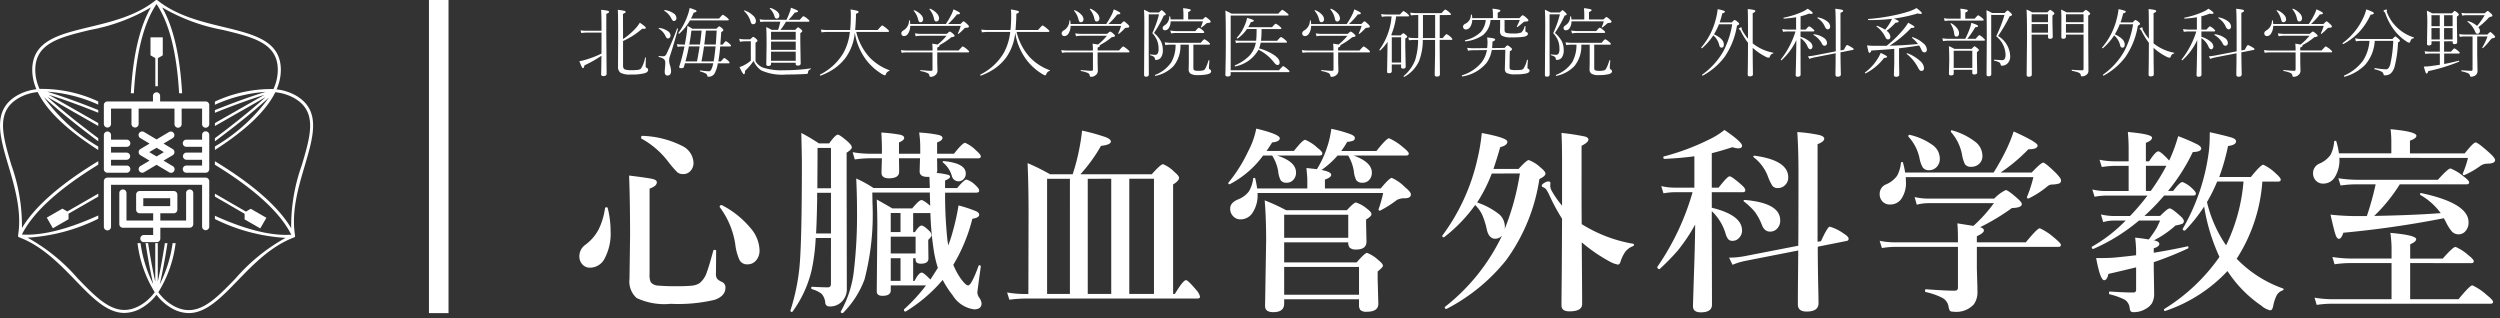
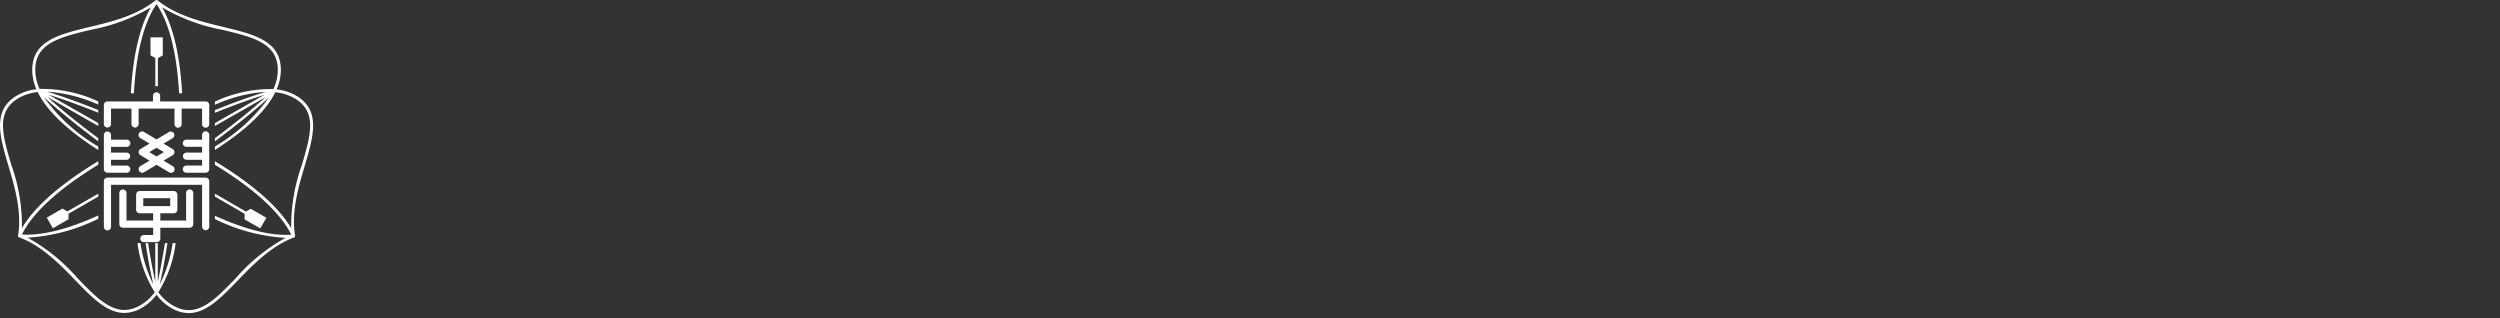
<svg xmlns="http://www.w3.org/2000/svg" width="255.5" height="32.5" viewBox="0 0 255.5 32.5">
  <rect x="0" y="0" width="255.5" height="32.5" fill="#333333" stroke="none" />
  <g id="グループ_4680" data-name="グループ 4680" transform="translate(5749 -3971)">
-     <rect id="長方形_278" data-name="長方形 278" width="2" height="32" transform="translate(-5705.161 3971)" fill="#fff" />
    <g id="グループ_60" data-name="グループ 60" transform="translate(-5749 3971)">
      <g id="グループ_133" data-name="グループ 133" transform="translate(4.782 3.814)">
        <path id="パス_237" data-name="パス 237" d="M175.708,1026.682a.366.366,0,0,0-.366.366v2.815h-2.635v-.743h1.375a.366.366,0,0,0,.366-.366v-1.544a.366.366,0,0,0-.366-.366H170.6a.366.366,0,0,0-.366.366v1.544a.366.366,0,0,0,.366.366h1.376v.743h-2.728v-2.815a.366.366,0,1,0-.732,0v3.181a.366.366,0,0,0,.366.366h3.094v.743h-.946a.366.366,0,1,0,0,.732h1.312a.366.366,0,0,0,.366-.366v-1.109h3a.366.366,0,0,0,.366-.366v-3.181A.366.366,0,0,0,175.708,1026.682Zm-4.743.894h2.752v.813h-2.752Zm6.742-1.736v4.66a.366.366,0,0,1-.731,0v-4.294h-9.307v4.294a.366.366,0,0,1-.732,0v-4.66a.366.366,0,0,1,.366-.366h10.039A.365.365,0,0,1,177.707,1025.84Zm0-7.787v1.935a.366.366,0,1,1-.731,0v-1.569h-2.09v1.569a.366.366,0,1,1-.731,0v-1.569H170.49v1.569a.366.366,0,1,1-.732,0v-1.569h-2.09v1.569a.366.366,0,1,1-.732,0v-1.935a.366.366,0,0,1,.366-.365h4.653v-.567a.366.366,0,1,1,.732,0v.567h4.654A.365.365,0,0,1,177.707,1018.053Zm-10.77,6.556v-3.483a.366.366,0,0,1,.732,0v.47h1.608a.366.366,0,0,1,0,.732h-1.608v.592h1.608a.366.366,0,0,1,0,.731h-1.608v.592h1.608a.366.366,0,0,1,0,.732H167.3A.366.366,0,0,1,166.937,1024.609Zm3.608.187a.366.366,0,0,0,.5.127l1.276-.759,1.276.759a.366.366,0,1,0,.374-.628l-.935-.557.935-.556a.338.338,0,0,0,.063-.048l.012-.013a.379.379,0,0,0,.044-.056s.006-.007.008-.01,0-.01.007-.015a.3.3,0,0,0,.016-.035.27.27,0,0,0,.012-.033.244.244,0,0,0,.008-.034c0-.011,0-.023.006-.035s0-.023,0-.035,0-.023,0-.035,0-.024-.006-.035a.259.259,0,0,0-.008-.034.249.249,0,0,0-.012-.033.307.307,0,0,0-.016-.035c0-.005,0-.01-.007-.015s-.007-.009-.01-.014a.367.367,0,0,0-.023-.031l-.023-.026-.027-.024a.326.326,0,0,0-.031-.023l-.013-.01-.935-.557.935-.556a.366.366,0,0,0-.374-.629l-1.276.76-1.276-.76a.366.366,0,1,0-.374.629l.935.556-.935.557-.013.009a.351.351,0,0,0-.033.024l-.025.022c-.009.009-.016.018-.024.027s-.016.02-.023.031-.007.009-.01.014,0,.01-.007.015-.011.023-.016.035a.247.247,0,0,0-.012.033.257.257,0,0,0-.008.034.276.276,0,0,0-.006.035c0,.011,0,.023,0,.035s0,.023,0,.035a.264.264,0,0,0,.006.035.242.242,0,0,0,.008.034.267.267,0,0,0,.012.033c0,.012.01.024.016.035s0,.01.007.015l.008.01a.384.384,0,0,0,.044.055l.012.014a.339.339,0,0,0,.063.048l.935.556-.935.557A.366.366,0,0,0,170.545,1024.8Zm1.03-1.929.747-.445.748.445-.748.445Zm6.132-1.742v3.483a.365.365,0,0,1-.365.366h-1.974a.366.366,0,0,1,0-.732h1.608v-.592h-1.608a.366.366,0,0,1,0-.731h1.608v-.592h-1.608a.366.366,0,0,1,0-.732h1.608v-.47a.366.366,0,1,1,.731,0Z" transform="translate(-161.104 -1011.135)" fill="#fff" />
        <g id="グループ_132" data-name="グループ 132">
          <path id="パス_238" data-name="パス 238" d="M157.5,1038.855l-.494-.29-1.6.921.339.588.039.069h0l.248.43,1.6-.921,0-.568,3.041-1.752v-.3Z" transform="translate(-155.409 -1021.059)" fill="#fff" />
          <path id="パス_239" data-name="パス 239" d="M177.023,1010.754l0-2.879.5-.284v-1.842h-1.254v1.842l.493.279,0,2.883a1.029,1.029,0,0,1,.126-.012A.973.973,0,0,1,177.023,1010.754Z" transform="translate(-165.67 -1005.748)" fill="#fff" />
          <path id="パス_240" data-name="パス 240" d="M192.3,1039.1l0,.573,1.6.921.317-.548.062-.107h0l.248-.43-1.6-.921-.491.288-3.172-1.835v.3Z" transform="translate(-172.084 -1021.064)" fill="#fff" />
        </g>
      </g>
      <path id="パス_241" data-name="パス 241" d="M176.1,1008.03a5.141,5.141,0,0,0-1.949-.618,4.986,4.986,0,0,0,.433-1.976c0-2.984-2.719-3.639-5.867-4.4-2.246-.541-4.792-1.154-6.739-2.726a.087.087,0,0,0-.015-.009l-.022-.012a.155.155,0,0,0-.051-.013l-.009,0h-.005a.16.16,0,0,0-.058.014l-.016.009a.136.136,0,0,0-.02.011c-1.947,1.572-4.492,2.185-6.739,2.726-3.148.758-5.867,1.413-5.867,4.4a4.985,4.985,0,0,0,.427,1.963,5.135,5.135,0,0,0-1.935.615c-2.617,1.493-1.831,4.145-.922,7.217.649,2.192,1.384,4.675.979,7.126,0,.006,0,.012,0,.018a.186.186,0,0,0,0,.024.142.142,0,0,0,.017.057v0h0a.152.152,0,0,0,.046.047l.012.008a.14.14,0,0,0,.021.013c2.352.879,4.162,2.75,5.76,4.4,1.7,1.759,3.227,3.335,5.01,3.335a3.559,3.559,0,0,0,1.779-.515,5.073,5.073,0,0,0,1.506-1.345,5.076,5.076,0,0,0,1.518,1.361,3.557,3.557,0,0,0,1.779.515c1.783,0,3.308-1.576,5.01-3.335,1.6-1.651,3.408-3.522,5.76-4.4.007,0,.011-.007.017-.01l.017-.01a.151.151,0,0,0,.063-.109.133.133,0,0,0,0-.014.128.128,0,0,0,0-.024c-.406-2.452.33-4.935.979-7.127C177.928,1012.175,178.714,1009.522,176.1,1008.03Zm-.457,13.573c-1.3-2.194-3.912-4.489-7.8-6.85v.362c4.053,2.482,6.675,4.879,7.807,7.15-2.059.135-4.674-.518-7.807-1.937v.335a18.665,18.665,0,0,0,7.221,1.925,18.776,18.776,0,0,0-5.106,4.144c-2.237,2.312-4,4.137-6.409,2.766a4.847,4.847,0,0,1-1.487-1.353,12.354,12.354,0,0,0,1.768-5.016h-.308a13.332,13.332,0,0,1-1.313,4.2c.307-1.338.568-2.773.787-4.2h-.264c-.205,1.327-.443,2.662-.725,3.918l0-3.918h-.259l0,3.929c-.282-1.259-.524-2.6-.73-3.929h-.261c.219,1.422.478,2.854.785,4.19a13.407,13.407,0,0,1-1.3-4.19h-.307a12.418,12.418,0,0,0,1.758,5.015,4.834,4.834,0,0,1-1.475,1.337c-2.405,1.372-4.172-.454-6.409-2.766a18.784,18.784,0,0,0-5.113-4.148,18.716,18.716,0,0,0,7.228-1.932v-.336c-3.132,1.42-5.746,2.076-7.807,1.947,1.138-2.267,3.76-4.66,7.807-7.138v-.362c-3.881,2.358-6.5,4.649-7.8,6.841a18.4,18.4,0,0,0-1.081-6.442c-.909-3.069-1.626-5.494.779-6.865a4.9,4.9,0,0,1,1.913-.593c.923,1.9,2.992,3.878,6.186,5.924v-.361a17.844,17.844,0,0,1-5.543-5.031c1.7,1.552,3.7,3.125,5.543,4.5v-.319c-1.737-1.294-3.6-2.76-5.2-4.213l5.2,2.965v-.3l-5.072-2.893c1.662.518,3.412,1.169,5.072,1.84v-.276c-1.71-.688-3.512-1.353-5.213-1.874a15.042,15.042,0,0,1,5.213,1.322v-.327a13.7,13.7,0,0,0-6-1.279,4.756,4.756,0,0,1-.436-1.932c0-2.743,2.484-3.341,5.63-4.1a18.957,18.957,0,0,0,6.188-2.3c-1.147,1.986-1.832,4.926-2.051,8.775h.311c.235-4.126,1.008-7.184,2.316-9.114,1.3,1.934,2.073,4.991,2.306,9.114h.31c-.217-3.847-.9-6.788-2.043-8.776a18.975,18.975,0,0,0,6.19,2.3c3.145.758,5.63,1.356,5.63,4.1a4.76,4.76,0,0,1-.442,1.947,13.724,13.724,0,0,0-5.985,1.28v.327a15.08,15.08,0,0,1,5.191-1.321c-1.694.518-3.488,1.181-5.191,1.865v.276c1.655-.667,3.4-1.316,5.056-1.832l-5.056,2.883v.3l5.186-2.957c-1.6,1.448-3.452,2.91-5.186,4.2v.32c1.843-1.367,3.832-2.934,5.524-4.481a17.89,17.89,0,0,1-5.524,5.007v.361c3.181-2.039,5.246-4.012,6.171-5.9a4.915,4.915,0,0,1,1.928.594c2.406,1.371,1.688,3.8.779,6.865A18.4,18.4,0,0,0,175.64,1021.6Z" transform="translate(-145.881 -998.278)" fill="#fff" />
    </g>
-     <path id="パス_1599" data-name="パス 1599" d="M2.707-3.484A11.74,11.74,0,0,1,.968-2.5q-.05.287-.142.287-.065,0-.134-.136T.449-2.93a2.579,2.579,0,0,0,.488-.1A10.526,10.526,0,0,0,2.707-3.7q.008-.487.008-1.8v-.347H1.229A3.389,3.389,0,0,0,.645-5.8L.568-6.08a4.691,4.691,0,0,0,.66.045H2.715q0-1.789-.046-2.14a4.781,4.781,0,0,1,.7.1q.119.034.119.109,0,.094-.284.208v2.174l.031,3.939q0,.242-.338.242-.219,0-.219-.192,0-.064.012-.63Q2.7-2.839,2.707-3.484Zm2.208-1.7A7.082,7.082,0,0,0,6.274-6.367a3.157,3.157,0,0,0,.353-.494q.614.411.614.521t-.2.106a1.086,1.086,0,0,1-.165-.015A7.666,7.666,0,0,1,4.915-4.99v2.517q0,.3.173.385a1.909,1.909,0,0,0,.691.079,4.265,4.265,0,0,0,.7-.038.553.553,0,0,0,.269-.125,2.932,2.932,0,0,0,.415-1.109A.042.042,0,0,1,7.2-3.307a.04.04,0,0,1,.046.045q-.023.792-.023.811,0,.17.111.215a.2.2,0,0,1,.142.2q0,.257-.419.355a5.165,5.165,0,0,1-1.367.117,1.933,1.933,0,0,1-1.052-.192A.763.763,0,0,1,4.4-2.4l.015-2.845q0-2.464-.038-2.928a4.777,4.777,0,0,1,.7.109q.1.034.1.106,0,.094-.269.2Zm6.324,2.472q-.061.223-.1.355-.035.147-.25.147-.234,0-.234-.1a.382.382,0,0,1,.023-.121,18.572,18.572,0,0,0,.515-2h-.234a2.568,2.568,0,0,0-.465.045l-.077-.283a4.177,4.177,0,0,0,.549.045h.261q.042-.211.1-.566a10.423,10.423,0,0,0,.165-1.343,3.477,3.477,0,0,1,.5.294h2.461q.234-.249.284-.249a.839.839,0,0,1,.3.2q.134.132.134.189,0,.075-.223.2-.042.664-.092,1.275h.242q.273-.355.334-.355a1.88,1.88,0,0,1,.369.279q.142.117.142.192t-.1.075h-1q-.061.789-.192,1.532h.269q.292-.355.338-.355a1.434,1.434,0,0,1,.388.279q.15.121.15.2t-.1.068H14.6a3.061,3.061,0,0,1-.353,1.075.694.694,0,0,1-.6.294q-.073,0-.092-.023a.173.173,0,0,1-.031-.087.325.325,0,0,0-.188-.23,2.644,2.644,0,0,0-.545-.2.047.047,0,0,1-.027-.049q0-.06.042-.053a7.29,7.29,0,0,0,.9.087q.257,0,.422-.792l.008-.023Zm.054-.192h1.179q.138-.679.269-1.532H11.646Q11.5-3.658,11.292-2.9Zm2.88,0q.077-.434.1-.649.038-.294.1-.883H13.189q-.108.766-.261,1.532Zm.219-1.724q.046-.611.092-1.423h-1.1q-.077.74-.165,1.423ZM12.944-6.05H11.9q-.088.728-.215,1.423h1.087Q12.863-5.239,12.944-6.05ZM11.857-7.284h2.872q.33-.389.388-.389a2.091,2.091,0,0,1,.442.309q.165.136.165.2t-.108.068H11.757a5.308,5.308,0,0,1-1.094,1.358.042.042,0,0,1-.023.008.061.061,0,0,1-.069-.068.061.061,0,0,1,0-.019,6.759,6.759,0,0,0,.937-1.77,4.38,4.38,0,0,0,.215-.777,6.081,6.081,0,0,1,.6.215q.1.053.1.109,0,.113-.288.151A5.328,5.328,0,0,1,11.857-7.284ZM9.146-8.065A.037.037,0,0,1,9.127-8.1q0-.064.058-.053a2.059,2.059,0,0,1,.9.343.6.6,0,0,1,.288.475.3.3,0,0,1-.092.23.234.234,0,0,1-.169.072q-.134,0-.253-.238A1.883,1.883,0,0,0,9.146-8.065ZM8.578-6.243a.034.034,0,0,1-.019-.03q0-.06.058-.053A1.9,1.9,0,0,1,9.484-6a.568.568,0,0,1,.284.441.313.313,0,0,1-.088.234.232.232,0,0,1-.173.075q-.157,0-.25-.238A1.73,1.73,0,0,0,8.578-6.243Zm1.851-.008a.03.03,0,0,1,.031-.023q.065,0,.065.049v.011q-.426,1.6-.818,2.766a1.592,1.592,0,0,0-.084.457,1.72,1.72,0,0,0,.1.517,2.6,2.6,0,0,1,.1.543q0,.472-.376.472-.276,0-.276-.411,0-.038.012-.147.012-.136.012-.162a5.31,5.31,0,0,0,.035-.547.52.52,0,0,0-.142-.415,1.306,1.306,0,0,0-.507-.211q-.031,0-.031-.049,0-.068.042-.06a3.131,3.131,0,0,0,.4.034.392.392,0,0,0,.2-.042.541.541,0,0,0,.169-.215A27.483,27.483,0,0,0,10.429-6.25Zm10.333.125a5.877,5.877,0,0,0,.223-.838H19.463a3.04,3.04,0,0,0-.511.038l-.077-.283a3.208,3.208,0,0,0,.587.053h2.154A8.96,8.96,0,0,0,21.971-8a1.8,1.8,0,0,0,.1-.389q.726.257.726.358,0,.117-.334.136a5.329,5.329,0,0,1-.641.743H22.98q.307-.377.376-.377a1.723,1.723,0,0,1,.426.287q.18.14.18.208t-.111.075H21.564A5.957,5.957,0,0,1,21-6.126h1.517q.23-.264.288-.264a1.217,1.217,0,0,1,.307.219q.119.094.119.17t-.2.208v.924l.038,2.177q0,.215-.3.215-.211,0-.211-.177v-.117H20.039v.125q0,.208-.276.208-.211,0-.211-.177l.031-1.951q0-1.381-.038-1.845a4.09,4.09,0,0,1,.564.287Zm-.722,1.2v.841h2.523V-4.93Zm2.523-.192v-.811H20.039v.811ZM20.039-3.9v.932h2.523V-3.9Zm-.119-4.4a.04.04,0,0,1-.008-.023q0-.045.05-.045a.035.035,0,0,1,.015,0,1.839,1.839,0,0,1,.718.392.546.546,0,0,1,.192.385.336.336,0,0,1-.081.238.23.23,0,0,1-.173.072.212.212,0,0,1-.161-.057.515.515,0,0,1-.088-.2A1.733,1.733,0,0,0,19.92-8.292Zm-2.634.249a.025.025,0,0,1-.008-.019q0-.042.05-.042a.035.035,0,0,1,.015,0,2.365,2.365,0,0,1,.879.54.786.786,0,0,1,.273.521q0,.347-.288.347a.2.2,0,0,1-.173-.079.854.854,0,0,1-.1-.245A2.245,2.245,0,0,0,17.286-8.043Zm6.769,5.856q.046-.008.046.049a.051.051,0,0,1-.023.045.609.609,0,0,0-.2.136.285.285,0,0,0-.054.162.291.291,0,0,1-.046.143.206.206,0,0,1-.111.038q-1.018.06-2.062.06a5.2,5.2,0,0,1-2.573-.426,2.263,2.263,0,0,1-.776-.966,5.7,5.7,0,0,1-.875,1.015q0,.347-.115.347t-.449-.736a1.84,1.84,0,0,0,.415-.162,3.641,3.641,0,0,0,.741-.487V-4.96h-.541a2.8,2.8,0,0,0-.568.053l-.077-.309a3.119,3.119,0,0,0,.645.06h.48q.257-.26.3-.26a.919.919,0,0,1,.315.215q.127.109.127.185t-.2.2v1.894a1.588,1.588,0,0,0,.722.638A6.092,6.092,0,0,0,21.345-2,19.106,19.106,0,0,0,24.056-2.186ZM28.6-5.824a5.2,5.2,0,0,1-.929,2.532,5.15,5.15,0,0,1-1.144,1.109A6.479,6.479,0,0,1,25.1-1.45h-.008q-.061,0-.061-.079a.03.03,0,0,1,.015-.03A5.741,5.741,0,0,0,27.454-3.8a5.7,5.7,0,0,0,.641-2.117H25.826a4.963,4.963,0,0,0-.622.045l-.073-.283a6.594,6.594,0,0,0,.695.045h2.3q.069-.694.069-1.615a4.454,4.454,0,0,0-.031-.487,6.262,6.262,0,0,1,.71.14q.115.042.115.109,0,.094-.269.2,0,.415-.023.789-.031.577-.061.864h2.3q.407-.472.472-.472a2.526,2.526,0,0,1,.488.355q.2.158.2.242,0,.068-.1.068H28.748a5.85,5.85,0,0,0,1.39,2.63,5.3,5.3,0,0,0,2,1.283q.019.008.019.023a.054.054,0,0,1-.042.053.514.514,0,0,0-.338.34q-.046.109-.119.109a1.467,1.467,0,0,1-.376-.192,5.744,5.744,0,0,1-1.57-1.453A6.3,6.3,0,0,1,28.6-5.824Zm8.463,1.2a5.945,5.945,0,0,0,.91-.9H35.4a2.7,2.7,0,0,0-.576.053l-.084-.3a4.337,4.337,0,0,0,.645.053H38q.261-.238.323-.238a1.309,1.309,0,0,1,.346.253q.134.125.134.192,0,.094-.334.132a6.913,6.913,0,0,1-1.225.819.079.079,0,0,1,.015.057q0,.094-.234.185v.3h2.185q.372-.419.426-.419a2.088,2.088,0,0,1,.457.317q.188.151.188.226t-.111.068H37.026v.517q0,.574.015.992.008.294.008.362a.556.556,0,0,1-.253.479.69.69,0,0,1-.438.147.137.137,0,0,1-.1-.03.294.294,0,0,1-.038-.117A.345.345,0,0,0,36-1.726a3.225,3.225,0,0,0-.676-.189q-.035-.008-.035-.057t.035-.045q.818.079,1.067.079.15,0,.15-.14V-3.824H33.912a2.88,2.88,0,0,0-.522.045l-.077-.283a3.754,3.754,0,0,0,.591.045h2.642a5.6,5.6,0,0,0-.031-.7Q36.98-4.647,37.064-4.628Zm-2.8-2.1h3.64a7.885,7.885,0,0,0,.541-.913,3.425,3.425,0,0,0,.238-.585q.668.291.668.392,0,.125-.315.125a7.392,7.392,0,0,1-.906.981H39.4Q39.664-7,39.721-7t.369.287q.173.158.173.238,0,.132-.261.132a.283.283,0,0,0-.219.083,4.528,4.528,0,0,1-.572.532.052.052,0,0,1-.031.011.04.04,0,0,1-.046-.045.041.041,0,0,1,0-.019,4.354,4.354,0,0,0,.292-.755H34.265a1.432,1.432,0,0,1-.227.8.492.492,0,0,1-.4.245.289.289,0,0,1-.211-.083.27.27,0,0,1-.073-.2q0-.177.234-.309a1.167,1.167,0,0,0,.553-.981q0-.034.046-.034t.046.034A2.632,2.632,0,0,1,34.265-6.729Zm1.974-1.483a.04.04,0,0,1-.008-.023q0-.057.054-.057a.064.064,0,0,1,.019,0,1.858,1.858,0,0,1,.687.483.753.753,0,0,1,.223.487.36.36,0,0,1-.088.257.258.258,0,0,1-.188.075.187.187,0,0,1-.165-.072.605.605,0,0,1-.081-.226A2.084,2.084,0,0,0,36.239-8.212Zm-1.613.147a.066.066,0,0,1-.008-.03q0-.042.046-.042a.064.064,0,0,1,.019,0,1.757,1.757,0,0,1,.68.453.72.72,0,0,1,.223.472.311.311,0,0,1-.088.226.249.249,0,0,1-.18.075.189.189,0,0,1-.161-.072.863.863,0,0,1-.092-.245A2.033,2.033,0,0,0,34.626-8.065ZM44.99-5.824a5.2,5.2,0,0,1-.929,2.532,5.15,5.15,0,0,1-1.144,1.109,6.479,6.479,0,0,1-1.428.732H41.48q-.061,0-.061-.079a.03.03,0,0,1,.015-.03A5.741,5.741,0,0,0,43.841-3.8a5.7,5.7,0,0,0,.641-2.117H42.213a4.964,4.964,0,0,0-.622.045l-.073-.283a6.594,6.594,0,0,0,.695.045h2.3q.069-.694.069-1.615a4.451,4.451,0,0,0-.031-.487,6.262,6.262,0,0,1,.71.14q.115.042.115.109,0,.094-.269.2,0,.415-.023.789-.031.577-.061.864h2.3q.407-.472.472-.472a2.526,2.526,0,0,1,.488.355q.2.158.2.242,0,.068-.1.068H45.135a5.85,5.85,0,0,0,1.39,2.63,5.3,5.3,0,0,0,2,1.283q.019.008.019.023a.054.054,0,0,1-.042.053.514.514,0,0,0-.338.34q-.046.109-.119.109a1.467,1.467,0,0,1-.376-.192A5.744,5.744,0,0,1,46.1-3.126,6.3,6.3,0,0,1,44.99-5.824Zm8.463,1.2a5.946,5.946,0,0,0,.91-.9H51.786a2.7,2.7,0,0,0-.576.053l-.084-.3a4.337,4.337,0,0,0,.645.053h2.619q.261-.238.323-.238a1.309,1.309,0,0,1,.346.253q.134.125.134.192,0,.094-.334.132a6.912,6.912,0,0,1-1.225.819.079.079,0,0,1,.015.057q0,.094-.234.185v.3H55.6q.372-.419.426-.419a2.088,2.088,0,0,1,.457.317q.188.151.188.226t-.111.068H53.414v.517q0,.574.015.992.008.294.008.362a.556.556,0,0,1-.253.479.69.69,0,0,1-.438.147.137.137,0,0,1-.1-.03.294.294,0,0,1-.038-.117.345.345,0,0,0-.211-.253,3.226,3.226,0,0,0-.676-.189q-.035-.008-.035-.057t.035-.045q.818.079,1.067.079.15,0,.15-.14V-3.824H50.3a2.88,2.88,0,0,0-.522.045L49.7-4.062a3.754,3.754,0,0,0,.591.045h2.642a5.6,5.6,0,0,0-.031-.7Q53.368-4.647,53.452-4.628Zm-2.8-2.1h3.64a7.885,7.885,0,0,0,.541-.913,3.425,3.425,0,0,0,.238-.585q.668.291.668.392,0,.125-.315.125a7.393,7.393,0,0,1-.906.981h1.267Q56.052-7,56.109-7t.369.287q.173.158.173.238,0,.132-.261.132a.283.283,0,0,0-.219.083,4.529,4.529,0,0,1-.572.532.052.052,0,0,1-.031.011.04.04,0,0,1-.046-.045.041.041,0,0,1,0-.019,4.354,4.354,0,0,0,.292-.755H50.653a1.432,1.432,0,0,1-.227.8.492.492,0,0,1-.4.245.289.289,0,0,1-.211-.083.27.27,0,0,1-.073-.2q0-.177.234-.309a1.167,1.167,0,0,0,.553-.981q0-.034.046-.034t.046.034A2.632,2.632,0,0,1,50.653-6.729Zm1.974-1.483a.04.04,0,0,1-.008-.023q0-.057.054-.057a.064.064,0,0,1,.019,0,1.858,1.858,0,0,1,.687.483.753.753,0,0,1,.223.487.36.36,0,0,1-.088.257.258.258,0,0,1-.188.075.187.187,0,0,1-.165-.072.605.605,0,0,1-.081-.226A2.084,2.084,0,0,0,52.627-8.212Zm-1.613.147a.066.066,0,0,1-.008-.03q0-.042.046-.042a.064.064,0,0,1,.019,0,1.757,1.757,0,0,1,.68.453.72.72,0,0,1,.223.472.311.311,0,0,1-.088.226.249.249,0,0,1-.18.075.189.189,0,0,1-.161-.072.863.863,0,0,1-.092-.245A2.033,2.033,0,0,0,51.014-8.065ZM61.385-4.613H60.84a2.728,2.728,0,0,0-.5.045l-.069-.291a3.5,3.5,0,0,0,.564.053h3.125q.3-.362.369-.362a1.521,1.521,0,0,1,.4.272q.173.14.173.208t-.1.075h-1.6v2.389q0,.185.111.234a1.135,1.135,0,0,0,.415.049,1.639,1.639,0,0,0,.465-.045.348.348,0,0,0,.2-.14A3.591,3.591,0,0,0,64.741-3a.042.042,0,0,1,.042-.026q.054,0,.054.045,0,.091-.031.434-.015.208-.015.268a.218.218,0,0,0,.108.208.2.2,0,0,1,.119.189q0,.192-.353.287a4.415,4.415,0,0,1-1.029.091,1.245,1.245,0,0,1-.745-.162.534.534,0,0,1-.169-.441l.015-.77V-4.613H61.88a3.248,3.248,0,0,1-.707,2.189,3.552,3.552,0,0,1-1.839,1h-.012q-.046,0-.046-.064a.04.04,0,0,1,.019-.038,3.494,3.494,0,0,0,1.655-1.3A3.574,3.574,0,0,0,61.385-4.613Zm-.511-2.581h1.313v-.558a5.759,5.759,0,0,0-.038-.592,4.5,4.5,0,0,1,.672.106q.115.034.115.094,0,.087-.269.2v.751h1.486q.242-.249.292-.249.073,0,.369.264.157.136.157.208,0,.132-.257.132a.344.344,0,0,0-.246.109,4.3,4.3,0,0,1-.43.355.032.032,0,0,1-.023.008q-.05,0-.05-.042a.015.015,0,0,1,0-.011A2.856,2.856,0,0,0,64.176-7h-3.3a1.215,1.215,0,0,1-.2.706.446.446,0,0,1-.365.208.219.219,0,0,1-.246-.249q0-.132.2-.26a1.006,1.006,0,0,0,.472-.883q0-.03.042-.03t.061.038Q60.855-7.382,60.874-7.194ZM58.64-7.718v3.924l.008,2.211q0,.242-.284.242-.2,0-.2-.192L58.19-6.5q0-1.313-.038-1.687.28.121.576.279h.964q.211-.23.269-.23t.307.245q.119.125.119.185,0,.075-.215.125a11.607,11.607,0,0,1-.991,1.77,2.874,2.874,0,0,1,.718.883,1.993,1.993,0,0,1,.18.857,1.288,1.288,0,0,1-.18.755.627.627,0,0,1-.511.264.1.1,0,0,1-.115-.1.307.307,0,0,0-.115-.226,1.271,1.271,0,0,0-.365-.151.049.049,0,0,1-.035-.053q0-.042.035-.034.361.042.5.042a.316.316,0,0,0,.25-.109.915.915,0,0,0,.1-.525,2.184,2.184,0,0,0-.165-.875,2.808,2.808,0,0,0-.472-.709,10.358,10.358,0,0,0,.683-1.917Zm2.288,1.955-.088-.3A3.7,3.7,0,0,0,61.4-6h2q.288-.347.353-.347a1.071,1.071,0,0,1,.4.264q.157.128.157.2t-.1.075H61.4A2.482,2.482,0,0,0,60.928-5.763ZM68.807-6.4h2.438q.3-.355.376-.355a1.366,1.366,0,0,1,.411.279q.165.132.165.2t-.1.068H70.17a10.051,10.051,0,0,1-.058,1.2h1.651q.326-.389.4-.389a1.51,1.51,0,0,1,.422.294q.18.143.18.219t-.108.068H70.082a4.084,4.084,0,0,1-.165.581,5.343,5.343,0,0,1,1.6.725q.5.366.5.709,0,.264-.227.264-.146,0-.365-.287A4.613,4.613,0,0,0,69.855-4.1,3.463,3.463,0,0,1,67.49-2.394h-.012q-.046,0-.046-.072a.04.04,0,0,1,.019-.038,4.568,4.568,0,0,0,1.524-1.03,2.722,2.722,0,0,0,.611-1.287H68.07a2.813,2.813,0,0,0-.511.045l-.081-.275a4.666,4.666,0,0,0,.591.038h1.547a10.421,10.421,0,0,0,.046-1.2H68.68a3.854,3.854,0,0,1-.952.97.035.035,0,0,1-.015,0q-.077,0-.077-.064a.025.025,0,0,1,.008-.019,4.261,4.261,0,0,0,.81-1.283,3.464,3.464,0,0,0,.238-.743q.691.185.691.287t-.307.147A3.809,3.809,0,0,1,68.807-6.4Zm-1.793,4.4h4.938q.372-.426.434-.426a2.018,2.018,0,0,1,.449.325q.188.151.188.226t-.1.068H67.014v.208a.213.213,0,0,1-.081.192.482.482,0,0,1-.234.042q-.227,0-.227-.162.046-1.807.046-3.479,0-2.407-.046-3.087a4.7,4.7,0,0,1,.622.309h4.788q.349-.392.407-.392a1.84,1.84,0,0,1,.442.3q.2.147.2.215t-.119.068H67.014Zm11.02-2.623a5.946,5.946,0,0,0,.91-.9H76.367a2.7,2.7,0,0,0-.576.053l-.084-.3a4.337,4.337,0,0,0,.645.053h2.619q.261-.238.323-.238a1.309,1.309,0,0,1,.346.253q.134.125.134.192,0,.094-.334.132a6.913,6.913,0,0,1-1.225.819.079.079,0,0,1,.015.057q0,.094-.234.185v.3H80.18q.372-.419.426-.419a2.088,2.088,0,0,1,.457.317q.188.151.188.226t-.111.068H78v.517q0,.574.015.992.008.294.008.362a.556.556,0,0,1-.253.479.69.69,0,0,1-.438.147.137.137,0,0,1-.1-.03.294.294,0,0,1-.038-.117.345.345,0,0,0-.211-.253,3.225,3.225,0,0,0-.676-.189q-.035-.008-.035-.057t.035-.045q.818.079,1.067.079.15,0,.15-.14V-3.824H74.882a2.88,2.88,0,0,0-.522.045l-.077-.283a3.754,3.754,0,0,0,.591.045h2.642a5.6,5.6,0,0,0-.031-.7Q77.949-4.647,78.034-4.628Zm-2.8-2.1h3.64a7.886,7.886,0,0,0,.541-.913,3.426,3.426,0,0,0,.238-.585q.668.291.668.392,0,.125-.315.125a7.393,7.393,0,0,1-.906.981h1.267Q80.633-7,80.691-7t.369.287q.173.158.173.238,0,.132-.261.132a.283.283,0,0,0-.219.083,4.529,4.529,0,0,1-.572.532.052.052,0,0,1-.031.011.04.04,0,0,1-.046-.045.041.041,0,0,1,0-.019,4.353,4.353,0,0,0,.292-.755H75.235a1.432,1.432,0,0,1-.227.8.492.492,0,0,1-.4.245.289.289,0,0,1-.211-.083.27.27,0,0,1-.073-.2q0-.177.234-.309a1.167,1.167,0,0,0,.553-.981q0-.034.046-.034t.046.034A2.632,2.632,0,0,1,75.235-6.729Zm1.974-1.483a.04.04,0,0,1-.008-.023q0-.057.054-.057a.064.064,0,0,1,.019,0,1.858,1.858,0,0,1,.687.483.753.753,0,0,1,.223.487.36.36,0,0,1-.088.257.258.258,0,0,1-.188.075.187.187,0,0,1-.165-.072.606.606,0,0,1-.081-.226A2.084,2.084,0,0,0,77.208-8.212ZM75.6-8.065a.066.066,0,0,1-.008-.03q0-.042.046-.042a.064.064,0,0,1,.019,0,1.757,1.757,0,0,1,.68.453.72.72,0,0,1,.223.472.311.311,0,0,1-.088.226.249.249,0,0,1-.18.075.189.189,0,0,1-.161-.072.863.863,0,0,1-.092-.245A2.034,2.034,0,0,0,75.6-8.065Zm7.864.562h-.511a3.534,3.534,0,0,0-.488.045l-.081-.283a3.654,3.654,0,0,0,.576.045h1.359q.3-.355.357-.355a1.619,1.619,0,0,1,.4.272q.165.132.165.208t-.1.068H83.924a7.061,7.061,0,0,1-.5,1.894l.084.045h.875q.227-.223.276-.223a.921.921,0,0,1,.265.185q.134.113.134.177t-.2.185v.849L84.9-2.367q0,.2-.269.2-.2,0-.2-.162v-.264h-.952V-1.9q0,.2-.284.2a.241.241,0,0,1-.161-.038.187.187,0,0,1-.035-.132l.038-2.211q0-.309.015-.823a4.8,4.8,0,0,1-.749.875.026.026,0,0,1-.019.008q-.073,0-.073-.064a.025.025,0,0,1,.008-.019A6.713,6.713,0,0,0,83.459-7.5Zm.968,4.717V-5.371h-.952v2.585Zm3.947-4.856v2.351h.307q.323-.4.392-.4a1.33,1.33,0,0,1,.426.3q.165.143.165.219t-.111.068H88.374v.789L88.4-1.582q0,.23-.323.23-.211,0-.211-.2l.038-2.1V-5.1H86.65a6.006,6.006,0,0,1-.4,2.2,3.562,3.562,0,0,1-1.474,1.57.064.064,0,0,1-.019,0q-.069,0-.069-.064a.025.025,0,0,1,.008-.019,3.981,3.981,0,0,0,1.171-1.623A7.113,7.113,0,0,0,86.17-5.1h-.346a4.43,4.43,0,0,0-.584.038l-.077-.283a3.764,3.764,0,0,0,.653.053h.361q.008-.257.008-.83V-7.643h-.18a4.428,4.428,0,0,0-.576.038l-.069-.283a4.6,4.6,0,0,0,.653.053h2.55q.319-.37.388-.37a1.358,1.358,0,0,1,.4.279q.173.14.173.215t-.111.068ZM87.91-5.292V-7.643H86.666V-6.1q0,.562-.008.811ZM91.7-7.326h2.116v-.457a3.771,3.771,0,0,0-.05-.509,4.2,4.2,0,0,1,.691.106q.119.038.119.1,0,.083-.273.2v.558H96.53q.273-.3.33-.3a1.408,1.408,0,0,1,.419.309q.165.151.165.215,0,.128-.307.128a.379.379,0,0,0-.253.109,6.836,6.836,0,0,1-.541.438.057.057,0,0,1-.035.011q-.05,0-.05-.042a.033.033,0,0,1,0-.015,6.324,6.324,0,0,0,.3-.66H95.005v1q0,.249.146.309a2.366,2.366,0,0,0,.7.064,2.058,2.058,0,0,0,.872-.1,1.3,1.3,0,0,0,.33-.623.045.045,0,0,1,.046-.026q.05,0,.05.045-.015.268-.015.415a.15.15,0,0,0,.134.162.168.168,0,0,1,.119.181q0,.192-.411.287a8.7,8.7,0,0,1-1.275.06,1.818,1.818,0,0,1-.979-.174.583.583,0,0,1-.184-.5l.015-.479v-.619h-.983a2.188,2.188,0,0,1-.791,1.555,3.834,3.834,0,0,1-1.766.626q-.054.008-.054-.075,0-.034.023-.042a3.4,3.4,0,0,0,1.6-.845,2.2,2.2,0,0,0,.5-1.219H91.7a1.334,1.334,0,0,1-.227.732.508.508,0,0,1-.419.234.288.288,0,0,1-.219-.094.264.264,0,0,1-.073-.185.334.334,0,0,1,.219-.3.991.991,0,0,0,.584-.906q0-.034.05-.034t.054.034A2.952,2.952,0,0,1,91.7-7.326ZM93.7-4.069a3.169,3.169,0,0,1-.511,1.287A4.017,4.017,0,0,1,90.7-1.367q-.061.011-.061-.079a.035.035,0,0,1,.023-.038,4.158,4.158,0,0,0,1.916-1.226A2.764,2.764,0,0,0,93.2-4.062l-1.352.015a2.99,2.99,0,0,0-.584.053l-.077-.3a4.671,4.671,0,0,0,.691.045l1.344-.015a3.556,3.556,0,0,0,.042-.547,3.32,3.32,0,0,0-.042-.54,5.333,5.333,0,0,1,.691.1q.131.042.131.121,0,.1-.276.208a5.451,5.451,0,0,1-.042.657l1.282-.015q.223-.26.3-.26t.361.245a.223.223,0,0,1,.1.155q0,.079-.223.2-.027.558-.027,1.653,0,.181.115.226a1.7,1.7,0,0,0,.5.045,3.979,3.979,0,0,0,.572-.026.427.427,0,0,0,.227-.113,2.673,2.673,0,0,0,.361-.891.045.045,0,0,1,.046-.026q.05,0,.05.045-.046.675-.046.732a.159.159,0,0,0,.1.162.185.185,0,0,1,.115.181q0,.2-.353.283a4.636,4.636,0,0,1-1.075.087,1.824,1.824,0,0,1-.948-.155.519.519,0,0,1-.146-.434q0-.075.023-.936.019-.789.023-.981Zm8.651-.543h-.545a2.728,2.728,0,0,0-.5.045l-.069-.291a3.5,3.5,0,0,0,.564.053h3.125q.3-.362.369-.362a1.521,1.521,0,0,1,.4.272q.173.14.173.208t-.1.075h-1.6v2.389q0,.185.111.234a1.135,1.135,0,0,0,.415.049,1.639,1.639,0,0,0,.465-.045.348.348,0,0,0,.2-.14A3.59,3.59,0,0,0,105.71-3a.042.042,0,0,1,.042-.026q.054,0,.054.045,0,.091-.031.434-.015.208-.015.268a.218.218,0,0,0,.108.208.2.2,0,0,1,.119.189q0,.192-.353.287a4.415,4.415,0,0,1-1.029.091,1.245,1.245,0,0,1-.745-.162.534.534,0,0,1-.169-.441l.015-.77V-4.613h-.856a3.248,3.248,0,0,1-.706,2.189,3.552,3.552,0,0,1-1.839,1h-.012q-.046,0-.046-.064a.04.04,0,0,1,.019-.038,3.494,3.494,0,0,0,1.655-1.3A3.574,3.574,0,0,0,102.354-4.613Zm-.511-2.581h1.313v-.558a5.765,5.765,0,0,0-.038-.592,4.5,4.5,0,0,1,.672.106q.115.034.115.094,0,.087-.269.2v.751h1.486q.242-.249.292-.249.073,0,.369.264.157.136.157.208,0,.132-.257.132a.344.344,0,0,0-.246.109,4.3,4.3,0,0,1-.43.355.032.032,0,0,1-.023.008q-.05,0-.05-.042a.015.015,0,0,1,0-.011A2.857,2.857,0,0,0,105.146-7h-3.3a1.215,1.215,0,0,1-.2.706.446.446,0,0,1-.365.208.219.219,0,0,1-.246-.249q0-.132.2-.26a1.006,1.006,0,0,0,.472-.883q0-.03.042-.03t.061.038Q101.825-7.382,101.844-7.194Zm-2.235-.525v3.924l.008,2.211q0,.242-.284.242-.2,0-.2-.192L99.16-6.5q0-1.313-.038-1.687.28.121.576.279h.964q.211-.23.269-.23t.307.245q.119.125.119.185,0,.075-.215.125a11.607,11.607,0,0,1-.991,1.77,2.873,2.873,0,0,1,.718.883,1.993,1.993,0,0,1,.18.857,1.288,1.288,0,0,1-.18.755.627.627,0,0,1-.511.264.1.1,0,0,1-.115-.1.307.307,0,0,0-.115-.226,1.271,1.271,0,0,0-.365-.151.049.049,0,0,1-.035-.053q0-.042.035-.034.361.042.5.042a.316.316,0,0,0,.25-.109.915.915,0,0,0,.1-.525,2.184,2.184,0,0,0-.165-.875,2.808,2.808,0,0,0-.472-.709,10.359,10.359,0,0,0,.683-1.917ZM101.9-5.763l-.088-.3a3.7,3.7,0,0,0,.561.06h2q.288-.347.353-.347.088,0,.4.264.157.128.157.2t-.1.075H102.37A2.482,2.482,0,0,0,101.9-5.763Zm14.51.091q1.006.472,1.006,1.03,0,.332-.234.332-.173,0-.23-.223a1.877,1.877,0,0,0-.614-1.03,6.267,6.267,0,0,1-1.14,1.306.026.026,0,0,1-.019.008.064.064,0,0,1-.073-.072.025.025,0,0,1,.008-.019,7.014,7.014,0,0,0,1.471-2.853,6.307,6.307,0,0,0,.2-1.049q.741.143.741.253t-.269.177a8.064,8.064,0,0,1-.269.921h1.244q.227-.249.284-.249a1,1,0,0,1,.338.226q.127.094.127.177t-.223.177a7.8,7.8,0,0,1-1.267,3.2,6.874,6.874,0,0,1-2.219,1.906.035.035,0,0,1-.015,0q-.069,0-.069-.072a.036.036,0,0,1,.012-.026,7.446,7.446,0,0,0,2.158-2.373,9.037,9.037,0,0,0,.914-2.777h-1.352A7.174,7.174,0,0,1,116.408-5.673Zm3.955.928.173.132a4.844,4.844,0,0,0,1.916.819.028.028,0,0,1,.027.03.056.056,0,0,1-.042.057.384.384,0,0,0-.207.106.807.807,0,0,0-.127.242.109.109,0,0,1-.108.075.85.85,0,0,1-.342-.117,5.888,5.888,0,0,1-1.267-.872l-.023-.023q0,1.166.015,2.049.008.641.008.657,0,.215-.323.215-.211,0-.211-.177,0-.049.008-.423.019-1.136.023-2.83a7.381,7.381,0,0,1-.733-1.181.36.36,0,0,0-.142-.181q-.069-.026-.069-.075,0-.03.111-.091a.34.34,0,0,1,.134-.049q.054,0,.054.057v.075a.36.36,0,0,0,.054.162,5.274,5.274,0,0,0,.591.864v-.43q0-2.272-.031-2.6a4.532,4.532,0,0,1,.672.1q.108.038.108.106,0,.094-.269.215Zm4.888-1.219v.547a2.473,2.473,0,0,1,.933.487.712.712,0,0,1,.292.5.308.308,0,0,1-.077.211.188.188,0,0,1-.142.075q-.157,0-.276-.253a1.977,1.977,0,0,0-.73-.891v1.245l.008,2.483q0,.223-.315.223a.165.165,0,0,1-.188-.185q0-.045.012-.441.035-1.283.058-3.124a6.518,6.518,0,0,1-1.505,2.057.032.032,0,0,1-.023.008q-.069,0-.069-.06a.036.036,0,0,1,.008-.019,8.73,8.73,0,0,0,1.5-2.864h-.795a3.265,3.265,0,0,0-.48.038l-.081-.283a3.379,3.379,0,0,0,.561.053h.856v-1.26q-.518.087-1.24.143-.05,0-.05-.064a.035.035,0,0,1,.027-.038,8.777,8.777,0,0,0,1.989-.638,2.44,2.44,0,0,0,.453-.279q.522.336.522.441,0,.091-.165.091a.993.993,0,0,1-.215-.03,6.534,6.534,0,0,1-.864.279v1.355h.526q.288-.332.346-.332a1.225,1.225,0,0,1,.388.264q.15.117.15.185t-.111.075Zm4.085,1.94.353-.072q.242-.487.323-.487a2.677,2.677,0,0,1,.5.264q.173.1.173.17,0,.049-.1.072l-1.252.245q.012,1.087.027,1.762.011.479.012.487,0,.242-.33.242-.219,0-.219-.2,0-.064,0-.317.015-.8.019-1.879l-2.2.43a2.84,2.84,0,0,0-.488.147l-.138-.268a4.983,4.983,0,0,0,.587-.072l2.25-.434v-1.6q0-2.343-.054-2.751a5.285,5.285,0,0,1,.68.1q.131.042.131.109,0,.1-.276.208Zm-2.342-3.294a.027.027,0,0,1-.015-.026q0-.068.065-.057a2.1,2.1,0,0,1,.937.411.686.686,0,0,1,.3.513.315.315,0,0,1-.077.223.226.226,0,0,1-.169.072q-.177,0-.307-.3A1.875,1.875,0,0,0,126.994-7.318Zm-.4,1.724a.036.036,0,0,1-.015-.03q0-.068.065-.057a2.156,2.156,0,0,1,.991.374.659.659,0,0,1,.323.506.306.306,0,0,1-.081.223.23.23,0,0,1-.173.072.289.289,0,0,1-.257-.192A2.2,2.2,0,0,0,126.6-5.594ZM134.055-4.5a11.889,11.889,0,0,0,1.716-1.679,4.285,4.285,0,0,0,.48-.679q.653.347.653.434,0,.1-.346.1a11.209,11.209,0,0,1-2.2,1.815q1.19-.019,2.9-.17a3.337,3.337,0,0,0-.6-.619.032.032,0,0,1-.012-.023.05.05,0,0,1,.058-.057.035.035,0,0,1,.015,0,3.235,3.235,0,0,1,1.1.638.892.892,0,0,1,.346.611q0,.3-.257.3-.177,0-.284-.23a3.1,3.1,0,0,0-.253-.472q-.956.162-2.05.287v1.313l.023,1.377q0,.223-.323.223-.227,0-.227-.192l.038-1.162V-4.186q-.668.064-2.342.17-.081.238-.18.238-.077,0-.115-.125-.035-.109-.146-.638a7.146,7.146,0,0,0,.841.045Q133.663-4.5,134.055-4.5ZM133.9-6.145a5.1,5.1,0,0,0,.5-.709,3.655,3.655,0,0,0,.2-.4,17.839,17.839,0,0,1-2.185.125H132.2q-.042,0-.042-.068,0-.042.027-.042a19.639,19.639,0,0,0,2.311-.313,15.461,15.461,0,0,0,1.709-.419,3.948,3.948,0,0,0,.9-.385q.549.415.549.525,0,.075-.142.075a.934.934,0,0,1-.273-.053,16.256,16.256,0,0,1-2.446.532q.492.2.491.279a.1.1,0,0,1-.077.1,1.018,1.018,0,0,1-.242.034,5.816,5.816,0,0,1-.922.834.833.833,0,0,1,.392.585q0,.294-.242.294-.165,0-.269-.23a2.892,2.892,0,0,0-.9-1.087.036.036,0,0,1-.012-.026q0-.045.058-.045a.064.064,0,0,1,.019,0A4.544,4.544,0,0,1,133.9-6.145Zm2.215,2.483a.032.032,0,0,1-.012-.023q0-.053.061-.053a.035.035,0,0,1,.015,0,4.11,4.11,0,0,1,1.305.8,1.041,1.041,0,0,1,.388.7q0,.309-.28.309-.157,0-.315-.309A4.3,4.3,0,0,0,136.113-3.662Zm-4.2,1.977a.016.016,0,0,1-.015.008q-.065,0-.065-.072a.036.036,0,0,1,.012-.026,5.212,5.212,0,0,0,1.344-1.491,3.557,3.557,0,0,0,.253-.506q.657.3.657.389,0,.113-.311.125A5.462,5.462,0,0,1,131.912-1.684Zm10.893-.362h-1.9v.377q0,.2-.276.2-.211,0-.211-.17l.031-1.351q0-.936-.038-1.472a4.048,4.048,0,0,1,.564.279h1.766q.242-.264.28-.264.069,0,.315.208.142.121.142.17,0,.072-.2.219v.581l.023,1.5q0,.2-.3.2-.2,0-.2-.162Zm0-.192V-3.994h-1.9v1.755Zm-1.19-5.03v-.506a4.047,4.047,0,0,0-.031-.517,4.006,4.006,0,0,1,.653.1q.111.034.111.1,0,.091-.261.2v.623h.96q.3-.351.365-.351a1.924,1.924,0,0,1,.407.287q.157.128.157.189t-.111.068h-3.4a3.313,3.313,0,0,0-.48.045l-.084-.291a2.81,2.81,0,0,0,.564.053Zm.472,2.053a8.307,8.307,0,0,0,.48-1.113,2.9,2.9,0,0,0,.134-.517q.7.219.7.332,0,.094-.3.125a8.225,8.225,0,0,1-.806,1.174h.856q.315-.377.376-.377a1.543,1.543,0,0,1,.4.294q.173.151.173.208t-.111.068h-3.648a3.861,3.861,0,0,0-.522.045l-.077-.291a3.273,3.273,0,0,0,.6.053Zm-1.5-1.528a.04.04,0,0,1-.008-.023q0-.042.05-.042a.048.048,0,0,1,.027.008,1.9,1.9,0,0,1,.637.566.809.809,0,0,1,.157.449q0,.347-.288.347-.173,0-.207-.294A2.253,2.253,0,0,0,140.586-6.745Zm4.151-.913v4.151l.008,1.9q0,.223-.284.223-.2,0-.2-.185l.023-3.656q0-2.506-.038-2.906a3.39,3.39,0,0,1,.572.279h1.29q.246-.257.3-.257.073,0,.323.249.134.128.134.2t-.246.147A15.916,15.916,0,0,1,145.443-5.5a2.5,2.5,0,0,1,1.236,2.057.979.979,0,0,1-.219.687.777.777,0,0,1-.622.287.151.151,0,0,1-.1-.023.192.192,0,0,1-.035-.1.3.3,0,0,0-.161-.223,1.777,1.777,0,0,0-.491-.162q-.031-.008-.031-.049t.038-.053q.6.045.779.045a.318.318,0,0,0,.265-.1.864.864,0,0,0,.1-.517,2.482,2.482,0,0,0-.952-1.819,14.351,14.351,0,0,0,.849-2.181Zm5.806,2.011h-1.674V-4.7l.015,3.14q0,.223-.315.223-.211,0-.211-.185l.038-3.709q0-2.279-.046-2.97a4.78,4.78,0,0,1,.572.279h1.559q.234-.249.28-.249a1.059,1.059,0,0,1,.307.2q.127.1.127.177t-.2.2v.626l.031,1.555q0,.2-.292.2-.188,0-.188-.162Zm0-.192v-.883h-1.674v.883Zm0-1.075v-.811h-1.674v.811Zm3.632,1.268h-1.8v.215q0,.211-.284.211-.188,0-.188-.162L151.913-7q0-.86-.031-1.2.3.136.557.279h1.674q.25-.249.3-.249a1.1,1.1,0,0,1,.315.215q.127.117.127.174,0,.083-.2.192v1.962l.023,3.66a.506.506,0,0,1-.261.472.7.7,0,0,1-.407.117q-.065,0-.084-.026a.332.332,0,0,1-.035-.121q-.023-.151-.234-.242A3.445,3.445,0,0,0,153-1.937q-.031-.008-.031-.053,0-.064.038-.057.618.053,1.037.053.134,0,.134-.151Zm0-.192v-.883h-1.8v.883Zm0-1.075v-.811h-1.8v.811Zm3.2,1.241q1.006.472,1.006,1.03,0,.332-.234.332-.173,0-.23-.223a1.877,1.877,0,0,0-.614-1.03,6.267,6.267,0,0,1-1.14,1.306.026.026,0,0,1-.019.008.064.064,0,0,1-.073-.072.025.025,0,0,1,.008-.019,7.014,7.014,0,0,0,1.471-2.853,6.305,6.305,0,0,0,.2-1.049q.741.143.741.253t-.269.177a8.064,8.064,0,0,1-.269.921h1.244q.227-.249.284-.249a1,1,0,0,1,.338.226q.127.094.127.177t-.223.177a7.8,7.8,0,0,1-1.267,3.2,6.874,6.874,0,0,1-2.219,1.906.035.035,0,0,1-.015,0q-.069,0-.069-.072a.036.036,0,0,1,.012-.026,7.445,7.445,0,0,0,2.158-2.373,9.036,9.036,0,0,0,.914-2.777H157.88A7.176,7.176,0,0,1,157.377-5.673Zm3.955.928.173.132a4.844,4.844,0,0,0,1.916.819.028.028,0,0,1,.027.03.056.056,0,0,1-.042.057.384.384,0,0,0-.207.106.806.806,0,0,0-.127.242.109.109,0,0,1-.108.075.85.85,0,0,1-.342-.117,5.888,5.888,0,0,1-1.267-.872l-.023-.023q0,1.166.015,2.049.008.641.008.657,0,.215-.323.215-.211,0-.211-.177,0-.049.008-.423.019-1.136.023-2.83a7.379,7.379,0,0,1-.733-1.181.36.36,0,0,0-.142-.181q-.069-.026-.069-.075,0-.03.111-.091a.34.34,0,0,1,.134-.049q.054,0,.054.057v.075a.36.36,0,0,0,.054.162,5.274,5.274,0,0,0,.591.864v-.43q0-2.272-.031-2.6a4.531,4.531,0,0,1,.672.1q.108.038.108.106,0,.094-.269.215Zm4.888-1.219v.547a2.473,2.473,0,0,1,.933.487.712.712,0,0,1,.292.5.308.308,0,0,1-.077.211.188.188,0,0,1-.142.075q-.157,0-.276-.253a1.977,1.977,0,0,0-.73-.891v1.245l.008,2.483q0,.223-.315.223a.165.165,0,0,1-.188-.185q0-.045.012-.441.035-1.283.058-3.124a6.519,6.519,0,0,1-1.505,2.057.032.032,0,0,1-.023.008q-.069,0-.069-.06A.036.036,0,0,1,164.2-3.1a8.73,8.73,0,0,0,1.5-2.864h-.795a3.265,3.265,0,0,0-.48.038l-.081-.283a3.379,3.379,0,0,0,.561.053h.856v-1.26q-.518.087-1.24.143-.05,0-.05-.064a.035.035,0,0,1,.027-.038,8.776,8.776,0,0,0,1.989-.638,2.44,2.44,0,0,0,.453-.279q.522.336.522.441,0,.091-.165.091a.993.993,0,0,1-.215-.03,6.535,6.535,0,0,1-.864.279v1.355h.526q.288-.332.346-.332a1.225,1.225,0,0,1,.388.264q.15.117.15.185t-.111.075Zm4.085,1.94.353-.072q.242-.487.323-.487a2.679,2.679,0,0,1,.5.264q.173.1.173.17,0,.049-.1.072l-1.252.245q.012,1.087.027,1.762.011.479.012.487,0,.242-.33.242-.219,0-.219-.2,0-.064,0-.317.015-.8.019-1.879l-2.2.43a2.84,2.84,0,0,0-.488.147l-.138-.268a4.983,4.983,0,0,0,.587-.072l2.25-.434v-1.6q0-2.343-.054-2.751a5.286,5.286,0,0,1,.68.1q.131.042.131.109,0,.1-.276.208Zm-2.342-3.294a.027.027,0,0,1-.015-.026q0-.068.065-.057a2.1,2.1,0,0,1,.937.411.686.686,0,0,1,.3.513.315.315,0,0,1-.077.223.226.226,0,0,1-.169.072q-.177,0-.307-.3A1.875,1.875,0,0,0,167.963-7.318Zm-.4,1.724a.036.036,0,0,1-.015-.03q0-.068.065-.057a2.156,2.156,0,0,1,.991.374.659.659,0,0,1,.323.506.306.306,0,0,1-.081.223.23.23,0,0,1-.173.072.289.289,0,0,1-.257-.192A2.2,2.2,0,0,0,167.568-5.594Zm8.793.966a5.945,5.945,0,0,0,.91-.9h-2.576a2.7,2.7,0,0,0-.576.053l-.084-.3a4.337,4.337,0,0,0,.645.053H177.3q.261-.238.323-.238a1.309,1.309,0,0,1,.346.253q.134.125.134.192,0,.094-.334.132a6.912,6.912,0,0,1-1.225.819.079.079,0,0,1,.015.057q0,.094-.234.185v.3h2.185q.372-.419.426-.419a2.088,2.088,0,0,1,.457.317q.188.151.188.226t-.111.068h-3.145v.517q0,.574.015.992.008.294.008.362a.556.556,0,0,1-.253.479.69.69,0,0,1-.438.147.137.137,0,0,1-.1-.03.294.294,0,0,1-.038-.117.345.345,0,0,0-.211-.253,3.225,3.225,0,0,0-.676-.189q-.035-.008-.035-.057t.035-.045q.818.079,1.067.079.15,0,.15-.14V-3.824h-2.634a2.88,2.88,0,0,0-.522.045l-.077-.283a3.754,3.754,0,0,0,.591.045h2.642a5.6,5.6,0,0,0-.031-.7Q176.276-4.647,176.361-4.628Zm-2.8-2.1h3.64a7.885,7.885,0,0,0,.541-.913,3.424,3.424,0,0,0,.238-.585q.668.291.668.392,0,.125-.315.125a7.392,7.392,0,0,1-.906.981H178.7Q178.96-7,179.018-7t.369.287q.173.158.173.238,0,.132-.261.132a.283.283,0,0,0-.219.083,4.53,4.53,0,0,1-.572.532.052.052,0,0,1-.031.011.04.04,0,0,1-.046-.045.042.042,0,0,1,0-.019,4.355,4.355,0,0,0,.292-.755h-5.164a1.432,1.432,0,0,1-.227.8.492.492,0,0,1-.4.245.289.289,0,0,1-.211-.083.271.271,0,0,1-.073-.2q0-.177.234-.309a1.167,1.167,0,0,0,.553-.981q0-.034.046-.034t.046.034A2.634,2.634,0,0,1,173.561-6.729Zm1.974-1.483a.04.04,0,0,1-.008-.023q0-.057.054-.057a.064.064,0,0,1,.019,0,1.858,1.858,0,0,1,.687.483.753.753,0,0,1,.223.487.36.36,0,0,1-.088.257.258.258,0,0,1-.188.075.187.187,0,0,1-.165-.072.605.605,0,0,1-.081-.226A2.085,2.085,0,0,0,175.535-8.212Zm-1.613.147a.066.066,0,0,1-.008-.03q0-.042.046-.042a.064.064,0,0,1,.019,0,1.757,1.757,0,0,1,.68.453.72.72,0,0,1,.223.472.311.311,0,0,1-.088.226.249.249,0,0,1-.18.075.189.189,0,0,1-.161-.072.862.862,0,0,1-.092-.245A2.033,2.033,0,0,0,173.922-8.065Zm9.476,3.06h-.764a3.653,3.653,0,0,0-.622.045l-.077-.309a3.18,3.18,0,0,0,.691.072h3.122q.25-.264.3-.264t.342.257q.127.113.127.185,0,.057-.2.185a11.545,11.545,0,0,1-.346,2.457,1.468,1.468,0,0,1-.4.706.893.893,0,0,1-.607.185.145.145,0,0,1-.092-.019.18.18,0,0,1-.031-.091.4.4,0,0,0-.234-.279,2.888,2.888,0,0,0-.664-.223q-.027,0-.027-.057,0-.083.042-.075a7.316,7.316,0,0,0,1.133.132q.3,0,.442-.532a13.243,13.243,0,0,0,.3-2.373h-1.893a4.051,4.051,0,0,1-.979,2.445,4.718,4.718,0,0,1-2.1,1.219h-.008q-.061,0-.061-.087a.03.03,0,0,1,.015-.03,4.75,4.75,0,0,0,1.951-1.551A4.321,4.321,0,0,0,183.4-5.005Zm4.519-.355a.038.038,0,0,1,.027.042.051.051,0,0,1-.046.057.291.291,0,0,0-.207.087.874.874,0,0,0-.123.238q-.031.117-.1.117a.686.686,0,0,1-.307-.14,4.954,4.954,0,0,1-1.067-.943,6.019,6.019,0,0,1-1.079-1.94.337.337,0,0,0-.1-.132q-.077-.053-.077-.1t.131-.091a.471.471,0,0,1,.154-.042q.069,0,.069.06l-.031.125a.366.366,0,0,0,.042.132,4.187,4.187,0,0,0,1.083,1.577A4.3,4.3,0,0,0,187.918-5.36Zm-7.18.679h-.012q-.069,0-.069-.079a.036.036,0,0,1,.012-.026A6.721,6.721,0,0,0,182.83-7.5a3.83,3.83,0,0,0,.238-.717q.779.257.779.385t-.334.155a6.624,6.624,0,0,1-1.221,1.83A6.517,6.517,0,0,1,180.738-4.68Zm10.29-.279V-3.9h.714q.276-.332.338-.332a1.587,1.587,0,0,1,.4.272q.142.113.142.185t-.1.068h-1.486v1.068q.68-.125,1.474-.332l.012,0q.046,0,.046.064a.035.035,0,0,1-.023.038,18.451,18.451,0,0,1-3.129.958q-.081.249-.173.249-.058,0-.108-.125t-.177-.589a5.869,5.869,0,0,0,.6-.038q.6-.075,1.037-.147V-3.707h-.968a2.738,2.738,0,0,0-.518.045l-.073-.283a3.389,3.389,0,0,0,.584.045h.975V-4.96h-.849v.223q0,.2-.276.2-.188,0-.188-.155l.031-1.974a13.367,13.367,0,0,0-.046-1.415,2.556,2.556,0,0,1,.534.264h2.035q.234-.249.284-.249a1.051,1.051,0,0,1,.284.2q.134.117.134.181t-.2.208v.774l.031,1.834q0,.2-.276.2-.188,0-.188-.162V-4.96Zm0-.192h.872V-6.314h-.872Zm0-1.355h.872V-7.628h-.872Zm-1.29,1.355h.849V-6.314h-.849Zm0-1.355h.849V-7.628h-.849Zm4.661-.023a7.548,7.548,0,0,0,.779-1.1h-1.785a2.693,2.693,0,0,0-.511.045l-.081-.283a3.66,3.66,0,0,0,.591.045h1.778q.261-.238.315-.238.069,0,.353.272a.326.326,0,0,1,.127.2q0,.1-.23.136a.347.347,0,0,0-.157.094,7.5,7.5,0,0,1-1.052.958.566.566,0,0,1,.165.377.3.3,0,0,1-.081.219.25.25,0,0,1-.188.075.165.165,0,0,1-.134-.06.98.98,0,0,1-.1-.192,2.378,2.378,0,0,0-.764-.974.04.04,0,0,1-.008-.023q0-.049.054-.049a.064.064,0,0,1,.019,0A2.472,2.472,0,0,1,194.4-6.529Zm.015,1.075v1.887l.031,1.653a.509.509,0,0,1-.207.426.733.733,0,0,1-.445.147.1.1,0,0,1-.111-.094.356.356,0,0,0-.215-.264,3.1,3.1,0,0,0-.649-.192q-.031-.008-.031-.053T192.825-2q.71.057.975.057.134,0,.134-.147V-5.454h-.764a3.3,3.3,0,0,0-.541.045l-.073-.283q.415.045.607.045h2.288q.242-.257.292-.257.069,0,.346.279.15.143.15.215,0,.106-.261.136-.1.019-.261.219a5.684,5.684,0,0,1-.714.785.052.052,0,0,1-.031.011.04.04,0,0,1-.046-.045.042.042,0,0,1,0-.019,6.384,6.384,0,0,0,.538-1.132Z" transform="translate(-5690.239 3980.179)" fill="#fff" stroke="rgba(0,0,0,0)" stroke-width="1" />
-     <path id="パス_1598" data-name="パス 1598" d="M13.011-18.4a1.177,1.177,0,0,1-.33.861.956.956,0,0,1-.711.3.9.9,0,0,1-.641-.208,13.7,13.7,0,0,1-.981-1.158A8.6,8.6,0,0,0,7.7-20.858q-.04-.02-.04-.109,0-.178.11-.178a9.637,9.637,0,0,1,4.045,1.009A2.009,2.009,0,0,1,13.011-18.4ZM19.76-9.47a1.538,1.538,0,0,1-.391,1.1,1.117,1.117,0,0,1-.841.356.864.864,0,0,1-.811-.435,5.407,5.407,0,0,1-.441-1.652,8.459,8.459,0,0,0-1.582-3.76.075.075,0,0,1-.01-.03q0-.178.21-.178a.041.041,0,0,1,.03.01A9.49,9.49,0,0,1,18.859-11.7,3.611,3.611,0,0,1,19.76-9.47ZM4.24-13.784a9.923,9.923,0,0,1,.3,2.4,5.4,5.4,0,0,1-.6,2.75,1.683,1.683,0,0,1-1.492.96,1.023,1.023,0,0,1-.831-.376,1.191,1.191,0,0,1-.27-.8,1.428,1.428,0,0,1,.591-1.148,4.6,4.6,0,0,0,1.4-1.632,7.234,7.234,0,0,0,.631-2.127q.02-.089.15-.089Q4.22-13.843,4.24-13.784ZM16.276-5.641q0,.871-1.111,1.256a16.353,16.353,0,0,1-4.486.406A6.636,6.636,0,0,1,7.2-4.573a2.265,2.265,0,0,1-.731-1.959l.06-4.393q0-3.562-.1-6.164,2.083.257,2.463.366t.37.326q0,.386-.741.643v8.736a1.793,1.793,0,0,0,.13.841,1.048,1.048,0,0,0,.761.336,18.824,18.824,0,0,0,1.9.059,14.381,14.381,0,0,0,1.5-.049,1.8,1.8,0,0,0,.811-.257,2.343,2.343,0,0,0,.761-1.158q.22-.574.651-2.177.02-.069.13-.069.16,0,.16.089l-.02,2.325a.837.837,0,0,0,.14.564,1.758,1.758,0,0,0,.491.307A.6.6,0,0,1,16.276-5.641ZM39.045-9.955a12.25,12.25,0,0,0,.431-1.3,23.689,23.689,0,0,0,.621-2.78,13.826,13.826,0,0,1,1.8.594q.31.148.31.366,0,.287-.7.406a17.067,17.067,0,0,1-1.943,4.7A6.975,6.975,0,0,0,40.3-6.591q.531.732.781.732.33,0,1.071-2.018.02-.049.06-.049a.179.179,0,0,1,.08.02q.09.04.08.109-.35,2.533-.35,2.651a.975.975,0,0,0,.16.495,1.3,1.3,0,0,1,.27.613q0,.623-.761.623A3.03,3.03,0,0,1,39.5-4.85a9.765,9.765,0,0,1-1.021-1.573A15.565,15.565,0,0,1,34.709-3.2a.078.078,0,0,1-.03.01q-.16,0-.16-.188a.067.067,0,0,1,.02-.049,17.281,17.281,0,0,0,2.233-2.434h-3.6v.5q0,.564-.841.564-.591,0-.591-.445l.06-6.728q0-1.326-.06-2.671.721.4,1.592.91H35.36q.711-.851.941-.851t.9.584l-.04-1.355H31.284l.02,1.1a26.192,26.192,0,0,1-.821,7.8,9.654,9.654,0,0,1-2.183,3.4.082.082,0,0,1-.06.02q-.18,0-.18-.129a.087.087,0,0,1,.01-.04,10.965,10.965,0,0,0,1.342-4.244,48.564,48.564,0,0,0,.31-6.085q0-1.553-.08-3.255a11.744,11.744,0,0,1,1.762.97h5.758v-.139q-.01-.168-.02-.544-.01-.287-.02-.455h-.21q-.791,0-.791-.564l.04-1.336H34.008q.02.712.02,1.375t-1.021.673q-.781,0-.781-.564,0-.079.01-.534.02-.514.03-.95H30.994a11.874,11.874,0,0,0-1.5.119l-.22-.742a10.327,10.327,0,0,0,1.722.158h1.272v-.406q0-.762-.06-1.761a16.962,16.962,0,0,1,1.943.228q.391.109.391.317,0,.257-.531.465v1.158h2.173v-.574a10.733,10.733,0,0,0-.11-1.593,13.515,13.515,0,0,1,1.993.247q.391.109.391.3,0,.267-.551.465v1.158h1.722q.881-1.118,1.142-1.118a3.588,3.588,0,0,1,1.132.791q.471.406.471.594t-.26.2H37.9q.02.623.02,1.237a.459.459,0,0,1-.06.257,7.227,7.227,0,0,1,1.162.188q.21.069.21.2,0,.178-.511.386v.772h1.232q.731-.871.961-.871a2.285,2.285,0,0,1,.921.584q.37.336.37.554,0,.2-.31.2H38.724a43.292,43.292,0,0,0,.24,4.868Zm-1.061,2.3a11.226,11.226,0,0,1-.391-1.623,30.1,30.1,0,0,1-.37-3.977H35.46v1.949h.18q.431-.673.681-.673.22,0,.761.524a.741.741,0,0,1,.26.475q0,.139-.34.465v.366l.02,1.543q0,.524-.781.524-.531,0-.531-.406v-.148h-.25v2.315h.14q.431-.851.741-.851.19,0,.881.712Q37.823-7.383,37.983-7.66ZM34.168-11.31V-13.26h-1v1.949Zm-1,.465v1.721H35.71v-1.721Zm0,4.521h1V-8.639h-1Zm-6.108-4.383H25.5a19.99,19.99,0,0,1-.411,3.265,11.666,11.666,0,0,1-1.963,4.264.081.081,0,0,1-.06.04.194.194,0,0,1-.09-.04.12.12,0,0,1-.06-.119,21.345,21.345,0,0,0,.921-4.393q.25-2.553.25-10.655,0-.791-.06-3.1a20.141,20.141,0,0,1,1.8,1.069h1.051q.641-.89.881-.89.2,0,1.021.712.411.376.411.584t-.531.544v2.335l.02,11.506A1.81,1.81,0,0,1,28.1-4.138a1.65,1.65,0,0,1-1.212.425.39.39,0,0,1-.411-.386,1.578,1.578,0,0,0-.381-.91,2.892,2.892,0,0,0-.971-.465.13.13,0,0,1-.08-.139q0-.109.08-.109,1.061.059,1.622.059.31,0,.31-.366Zm0-.465v-4.155H25.647v.772q-.04,2.236-.11,3.384Zm0-4.62v-4.116H25.687v.93l-.02,3.186Zm13.778-1.5a.784.784,0,0,1-.25.594.718.718,0,0,1-.511.2.7.7,0,0,1-.661-.544,2.752,2.752,0,0,0-.9-1.375.085.085,0,0,1-.04-.069q0-.079.09-.079h.03Q40.837-18.345,40.837-17.3Zm11.724.069h7.28q.931-1.029,1.152-1.029a3.476,3.476,0,0,1,1.162.791q.481.406.481.6,0,.307-.611.683v11.19h.18Q63.055-6.4,63.346-6.4q.2,0,1.031.989a1.579,1.579,0,0,1,.4.693q0,.2-.26.2H46.863a13.151,13.151,0,0,0-1.572.119l-.23-.742a10.327,10.327,0,0,0,1.722.158h.451l.02-8.192q0-2.849-.1-5.184a21.142,21.142,0,0,1,2.293,1.138H51.76a19.779,19.779,0,0,0,.661-2.513,19.364,19.364,0,0,0,.3-1.949,21.3,21.3,0,0,1,2.423.673q.521.208.521.445,0,.326-1.011.445A16.129,16.129,0,0,1,52.561-17.227Zm.741.465V-4.989h2.4V-16.762Zm-1.822,0H49.147V-4.989H51.48ZM60.071-4.989V-16.762H57.548V-4.989ZM77.543-15.772h5.7q.9-1.078,1.132-1.078a4.431,4.431,0,0,1,1.352.95q.6.485.6.732,0,.4-.621.4a1.71,1.71,0,0,0-.8.168,11.176,11.176,0,0,1-1.712,1.088.09.09,0,0,1-.04.01.114.114,0,0,1-.13-.129.087.087,0,0,1,.01-.04,12.9,12.9,0,0,0,.461-1.632H70.654a3.244,3.244,0,0,1-.541,2.068,1.444,1.444,0,0,1-1.182.623,1,1,0,0,1-.8-.356,1.06,1.06,0,0,1-.27-.742q0-.6.781-.93a2.568,2.568,0,0,0,1.132-.831,3.212,3.212,0,0,0,.431-1.3q.01-.079.11-.079t.11.079a10.146,10.146,0,0,1,.19,1h5.127v-.871q0-.287-.09-1.217.581.059,1.071.119a9.954,9.954,0,0,0,1.021-2.186,9.24,9.24,0,0,0,.451-1.939,14.075,14.075,0,0,1,1.983.554q.421.178.421.376a.287.287,0,0,1-.18.287,2.428,2.428,0,0,1-.6.119,8.792,8.792,0,0,1-.611.93h3.6q1.031-1.3,1.292-1.3a5.611,5.611,0,0,1,1.392.89q.621.495.621.673,0,.2-.27.2H80.477q1.863.683,1.862,1.741a1.071,1.071,0,0,1-.3.782.853.853,0,0,1-.621.257.766.766,0,0,1-.671-.257,2.644,2.644,0,0,1-.25-.92,4.348,4.348,0,0,0-.581-1.6H78.835a8.8,8.8,0,0,1-1.642,1.474q.991.188.991.495,0,.267-.641.485ZM73.377-8.214h7.41q.841-.97,1.061-.97A3.6,3.6,0,0,1,83-8.451q.471.376.471.584,0,.148-.541.584v.752L83-3.979q0,.811-1.192.811a.882.882,0,0,1-.641-.178.8.8,0,0,1-.14-.534v-.564h-7.65V-4q0,.871-1.111.871-.841,0-.841-.623l.11-6.688q0-2.355-.15-4.116a20.537,20.537,0,0,1,2.193,1.009h6.208q.721-.791.931-.791a3.441,3.441,0,0,1,1.132.643q.451.336.451.554t-.551.544v.386l.04,1.87q0,.811-1.041.811a.923.923,0,0,1-.671-.188.783.783,0,0,1-.15-.544H73.377Zm0,.465v2.839h7.65V-7.749Zm6.549-2.978v-2.355H73.377v2.355Zm-8.7-8.41a9.816,9.816,0,0,1-3.4,2.928.09.09,0,0,1-.04.01.106.106,0,0,1-.12-.119.067.067,0,0,1,.02-.049,15.3,15.3,0,0,0,2-3.176,8.424,8.424,0,0,0,.841-2.345q2.4.584,2.4.989,0,.346-.781.425-.23.386-.571.871h2.8q.891-1.138,1.152-1.138a4.125,4.125,0,0,1,1.242.811q.511.386.511.584t-.28.208H72.636q1.953.613,1.953,1.741a1.052,1.052,0,0,1-.31.782.864.864,0,0,1-.631.257.7.7,0,0,1-.631-.257,2.5,2.5,0,0,1-.25-.9,4.3,4.3,0,0,0-.621-1.623Zm23.54,1.375h2.563q.831-.91,1.041-.91a3.583,3.583,0,0,1,1.222.772q.491.406.491.6,0,.277-.621.564a18.822,18.822,0,0,1-3.395,8.291,18.922,18.922,0,0,1-6.078,4.976.029.029,0,0,1-.02.01q-.18,0-.18-.168a.057.057,0,0,1,.02-.04,20.334,20.334,0,0,0,5.838-7.292.925.925,0,0,1-.7.326q-.611,0-.841-.851a8.036,8.036,0,0,0-.511-1.642,3.569,3.569,0,0,0-.7-.95A15.642,15.642,0,0,1,89.738-10.8a.068.068,0,0,1-.05.02q-.15,0-.15-.139a.087.087,0,0,1,.01-.04,20.76,20.76,0,0,0,3.595-7.885,19.451,19.451,0,0,0,.431-2.592q2.614.485,2.614.89,0,.376-.731.554Q95.1-18.741,94.764-17.761Zm-.17.465A15.932,15.932,0,0,1,93.1-14.338a7.488,7.488,0,0,1,2.3,1.247,1.715,1.715,0,0,1,.531,1.266.709.709,0,0,1-.03.237A25.905,25.905,0,0,0,97.468-17.3Zm9.192,5.174a14.478,14.478,0,0,0,5.267,2.008q.07.01.07.1a.13.13,0,0,1-.09.139,1.784,1.784,0,0,0-.811.6,3.843,3.843,0,0,0-.5,1.078q-.1.208-.24.208a2.84,2.84,0,0,1-.9-.346,16.3,16.3,0,0,1-2.794-1.929l.03,4.175q.01,1.593.01,2.127,0,.752-1.292.752-.821,0-.821-.6,0-.267.03-3.255.02-2.82.03-5.61a20.187,20.187,0,0,1-1.292-2.394,3.622,3.622,0,0,0-.36-.643,1.037,1.037,0,0,0-.34-.208.141.141,0,0,1-.08-.139q0-.129.27-.287a.782.782,0,0,1,.411-.139q.2,0,.2.178l-.02.287a1.273,1.273,0,0,0,.2.574,9.788,9.788,0,0,0,1.011,1.435v-4.333q0-2.107-.06-3.1a23.726,23.726,0,0,1,2.393.366q.36.1.36.317,0,.277-.7.633v2.651Q103.766-13.725,103.786-12.122Zm11.594.04a18.228,18.228,0,0,1-1.772,2.651,22.9,22.9,0,0,1-1.863,1.9.09.09,0,0,1-.04.01.22.22,0,0,1-.14-.079.17.17,0,0,1-.06-.119.087.087,0,0,1,.01-.04,25.946,25.946,0,0,0,3.6-7.628h-1.873a6.576,6.576,0,0,0-1.1.119l-.23-.742a6.145,6.145,0,0,0,1.332.158H115.3v-3.206q-1.262.178-3.044.267-.13,0-.13-.178a.061.061,0,0,1,.05-.069,24.047,24.047,0,0,0,4.766-1.8,7.6,7.6,0,0,0,1.432-.91q1.8,1.227,1.8,1.613,0,.267-.411.267a2.038,2.038,0,0,1-.571-.119q-1.262.406-2.113.613v3.522h.7q.9-1.158,1.121-1.158t1.192.851q.411.346.411.574,0,.2-.27.2h-3.154V-13.8q3.094.752,3.094,2.325a1.039,1.039,0,0,1-.33.782.855.855,0,0,1-.631.277.569.569,0,0,1-.461-.178,1.665,1.665,0,0,1-.26-.554,5.226,5.226,0,0,0-1.412-2.305v1.435L117.1-3.9q0,.791-1.142.791-.8,0-.8-.633,0-.188.11-3.591Q115.37-10.222,115.38-12.082Zm12.507,1.761.35-.059q.681-1.484.9-1.484a4.7,4.7,0,0,1,1.432.712q.491.3.491.524,0,.2-.22.228l-2.934.584q.01,2.206.05,4.046.03,1.355.03,1.731,0,.851-1.212.851-.9,0-.9-.732,0-.554.01-2.177.02-1.969.03-3.334l-5.287,1.039a7.23,7.23,0,0,0-1.432.425l-.35-.732a8.1,8.1,0,0,0,1.572-.148l5.5-1.069q.02-1.86.02-7.4,0-2.473-.12-4.215a15.376,15.376,0,0,1,2.273.307q.481.139.481.366,0,.3-.681.564ZM124.893-16.9a1.044,1.044,0,0,1-.35.811.979.979,0,0,1-.7.277.667.667,0,0,1-.571-.228,5.433,5.433,0,0,1-.491-1.049,4.377,4.377,0,0,0-1.412-1.86.094.094,0,0,1-.04-.079q0-.089.1-.089h.02Q124.893-18.652,124.893-16.9Zm-.821,4.393a1.156,1.156,0,0,1-.33.861.973.973,0,0,1-.711.287q-.581,0-.841-.712a5.7,5.7,0,0,0-.731-1.336,7.261,7.261,0,0,0-1.091-1.029.063.063,0,0,1-.04-.059q0-.1.12-.1Q124.072-14.288,124.072-12.508Zm19.745.564a14.789,14.789,0,0,0,2.093-2.325H139.2a4.834,4.834,0,0,0-1.172.158l-.22-.782a6.145,6.145,0,0,0,1.332.158h6.809a4,4,0,0,1,1.172-.871q.23,0,1.172.831.471.406.471.6,0,.376-1.011.406a22.369,22.369,0,0,1-3.254,1.959q.39.109.391.326,0,.267-.721.594v.623h5.007q1.172-1.435,1.432-1.435a6.08,6.08,0,0,1,1.492.989q.661.544.661.712,0,.2-.26.2h-8.331V-7.65q.01.485.04,1.4.02.6.02,1.009a2.116,2.116,0,0,1-.37,1.316,2.425,2.425,0,0,1-2.073.752q-.3,0-.381-.109a1.111,1.111,0,0,1-.13-.416,1.225,1.225,0,0,0-.671-.91,6.971,6.971,0,0,0-1.662-.574q-.07-.02-.07-.129,0-.158.09-.158,1.963.148,2.924.148.35,0,.35-.307V-9.8h-6.479a8.75,8.75,0,0,0-1.292.119l-.23-.742a7.192,7.192,0,0,0,1.442.158h6.559v-.425q0-.871-.06-1.514ZM136.838-17.4h9.042a23.4,23.4,0,0,0,1.312-2.355,15.317,15.317,0,0,0,.741-1.84q2.443,1.1,2.443,1.435,0,.386-.941.386A17.281,17.281,0,0,1,146.6-17.4h3.174q.961-1.009,1.172-1.009t1.292,1.049q.531.554.531.742a.332.332,0,0,1-.17.336,2.732,2.732,0,0,1-.711.109A.717.717,0,0,0,151.4-16a9.563,9.563,0,0,1-1.923,1.247.09.09,0,0,1-.04.01q-.15,0-.15-.139a.075.075,0,0,1,.01-.03,12.994,12.994,0,0,0,.651-2.018H136.9q.02.237.02.465a2.841,2.841,0,0,1-.491,1.791,1.373,1.373,0,0,1-1.132.544,1.021,1.021,0,0,1-.8-.336,1.084,1.084,0,0,1-.26-.742,1.041,1.041,0,0,1,.631-.97,2.672,2.672,0,0,0,1.152-.89,3.533,3.533,0,0,0,.391-1.316.109.109,0,0,1,.12-.089.086.086,0,0,1,.09.069A7.875,7.875,0,0,1,136.838-17.4Zm7.9-1.692a1.051,1.051,0,0,1-.371.841,1.155,1.155,0,0,1-.781.267.691.691,0,0,1-.641-.277,3.614,3.614,0,0,1-.3-1.019,4.8,4.8,0,0,0-1.111-2.246.139.139,0,0,1-.02-.079q0-.109.09-.109a.09.09,0,0,1,.04.01,6.855,6.855,0,0,1,2.453,1.237A1.824,1.824,0,0,1,144.738-19.087Zm-4.356.277a1.165,1.165,0,0,1-.35.881,1.047,1.047,0,0,1-.751.3.743.743,0,0,1-.651-.3,3.026,3.026,0,0,1-.33-.979,4.621,4.621,0,0,0-1.111-2.137.08.08,0,0,1-.02-.059q0-.168.14-.139a6.453,6.453,0,0,1,2.443,1.118A1.7,1.7,0,0,1,140.382-18.81Zm23.32,3.3h.531q.681-.91.951-.91a2.9,2.9,0,0,1,.981.643q.391.356.391.534,0,.2-.27.2h-2.974a22.093,22.093,0,0,1-2.023,2.088H162.9q.761-.772.971-.772.23,0,1.041.732.411.346.411.564a.287.287,0,0,1-.18.287,3.334,3.334,0,0,1-.661.158,10.3,10.3,0,0,1-2.213,1.524q.551.119.551.366,0,.267-.571.445V-9.2q1.792-.287,3.445-.653.1-.02.1.119a.091.091,0,0,1-.06.1,34.728,34.728,0,0,1-3.485,1.4v.584l.04,2.592a1.957,1.957,0,0,1-.22,1.009,1.744,1.744,0,0,1-.621.574,2.332,2.332,0,0,1-1.232.346.448.448,0,0,1-.33-.089.891.891,0,0,1-.1-.356,1.145,1.145,0,0,0-.491-.821,6.724,6.724,0,0,0-1.542-.554q-.08-.02-.08-.148t.08-.139q1.462.1,2.423.1.27,0,.27-.3V-7.709q-1.742.425-2.834.673-.13.643-.431.643-.4,0-.821-2.266h.691q.621,0,1.222-.049,1.051-.1,2.173-.237V-9.3a11.931,11.931,0,0,0-.1-1.444q.841.089,1.392.188a12.089,12.089,0,0,0,.821-1.2q.08-.158.34-.732h-2.163A19.1,19.1,0,0,1,156.1-9.6a.041.041,0,0,1-.03.01q-.16,0-.16-.178,0-.04.02-.049a15.308,15.308,0,0,0,3.445-2.671h-1.252a3.7,3.7,0,0,0-1.041.158l-.23-.782a6.067,6.067,0,0,0,1.312.158h1.662a23.388,23.388,0,0,0,1.782-2.088h-4.236a7.242,7.242,0,0,0-1.172.119l-.23-.742a6.067,6.067,0,0,0,1.312.158h2.4v-2.572h-1.412a9.233,9.233,0,0,0-1.332.119l-.23-.742a8.076,8.076,0,0,0,1.522.158h1.452v-1.078a18.741,18.741,0,0,0-.08-1.919q2.473.218,2.473.584,0,.287-.631.524v1.89h.33q.661-1.019.941-1.019.21,0,.9.712l.21.228a16.25,16.25,0,0,0,.921-2.493,19.376,19.376,0,0,1,1.993.861q.36.208.36.4,0,.336-.861.366A19.556,19.556,0,0,1,163.7-15.505Zm-1.762,0a20.088,20.088,0,0,0,1.6-2.572h-2.093v2.572Zm5.457,1.593a15.779,15.779,0,0,1-1.933,2.434.109.109,0,0,1-.06.02q-.2,0-.2-.148a.087.087,0,0,1,.01-.04,21.118,21.118,0,0,0,2.654-7.816,12.371,12.371,0,0,0,.1-1.593q0-.208.01-.455,1.933.435,2.323.584.36.139.36.346,0,.376-.821.485a21.93,21.93,0,0,1-.9,3.166h3.234q1.011-1.256,1.272-1.256a4.541,4.541,0,0,1,1.252.871q.531.465.531.653t-.26.2h-1.622a16.716,16.716,0,0,1-2.624,7.885,12.236,12.236,0,0,0,4.736,3.037.078.078,0,0,1,.06.079q0,.079-.1.119a1.157,1.157,0,0,0-.6.485,4.475,4.475,0,0,0-.34.979,1.463,1.463,0,0,1-.15.485.262.262,0,0,1-.22.079,2.111,2.111,0,0,1-.861-.465,12.6,12.6,0,0,1-3.465-3.542,15.417,15.417,0,0,1-6.348,4.076.078.078,0,0,1-.03.01q-.11,0-.11-.139a.077.077,0,0,1,.03-.069,19.049,19.049,0,0,0,5.638-5.323A19.659,19.659,0,0,1,167.4-13.913Zm.29-.465a13.079,13.079,0,0,0,1.953,4.432,18.3,18.3,0,0,0,1.782-6.52h-2.694A16.581,16.581,0,0,1,167.687-14.378Zm17.081,1.425q4.206-.079,6.809-.287a6.642,6.642,0,0,0-2.073-1.85.1.1,0,0,1-.04-.089q0-.129.11-.109,4.846,1.029,4.846,2.978a1.291,1.291,0,0,1-.33.93.9.9,0,0,1-.691.307.913.913,0,0,1-.691-.3,4.664,4.664,0,0,1-.621-1l-.19-.346a102.446,102.446,0,0,1-10.274,1.484q-.2.623-.451.623-.21,0-.36-.465-.14-.416-.5-2.008a25.333,25.333,0,0,0,2.874.148h.841a31.268,31.268,0,0,0,.9-3.245h-2.113a11.553,11.553,0,0,0-1.472.119l-.23-.742a13.032,13.032,0,0,0,1.953.158h8.221q1.041-1.158,1.292-1.158a4.981,4.981,0,0,1,1.332.811q.571.425.571.613t-.26.2h-6.829A16.8,16.8,0,0,1,184.769-12.953Zm-3.555-5.936a3.211,3.211,0,0,1-.471,1.989,1.357,1.357,0,0,1-1.172.643.979.979,0,0,1-.781-.336,1.071,1.071,0,0,1-.26-.732,1.046,1.046,0,0,1,.661-.979,2.649,2.649,0,0,0,1.132-.9,3.43,3.43,0,0,0,.36-1.336q.02-.089.13-.089a.093.093,0,0,1,.1.069,7.657,7.657,0,0,1,.26,1.207h5.357V-20.61a9.091,9.091,0,0,0-.08-1.217q2.644.247,2.644.673,0,.267-.661.5v1.3h5.6q.881-1.118,1.111-1.118t1.4,1.049q.591.534.591.752,0,.366-.821.366a1.308,1.308,0,0,0-.751.277,8.613,8.613,0,0,1-1.562.89.09.09,0,0,1-.04.01q-.13,0-.13-.139a.109.109,0,0,1,.01-.049,9.551,9.551,0,0,0,.521-1.573Zm7.24,10.754v3.69H193.4q1.152-1.415,1.412-1.415a5.916,5.916,0,0,1,1.472.989q.641.514.641.693,0,.2-.27.2H180.273a10.058,10.058,0,0,0-1.372.119l-.22-.742a10.414,10.414,0,0,0,1.762.158h6.108v-3.69h-4.326a11.7,11.7,0,0,0-1.5.119l-.22-.742a13.091,13.091,0,0,0,1.963.158h4.085V-9.777a13.9,13.9,0,0,0-.12-1.454q2.634.237,2.634.643,0,.267-.611.524V-8.6h3.324q1.061-1.2,1.312-1.2a5,5,0,0,1,1.312.851q.551.435.551.613,0,.2-.26.2Z" transform="translate(-5691.135 4006.03)" fill="#fff" stroke="rgba(0,0,0,0)" stroke-width="1" />
  </g>
</svg>